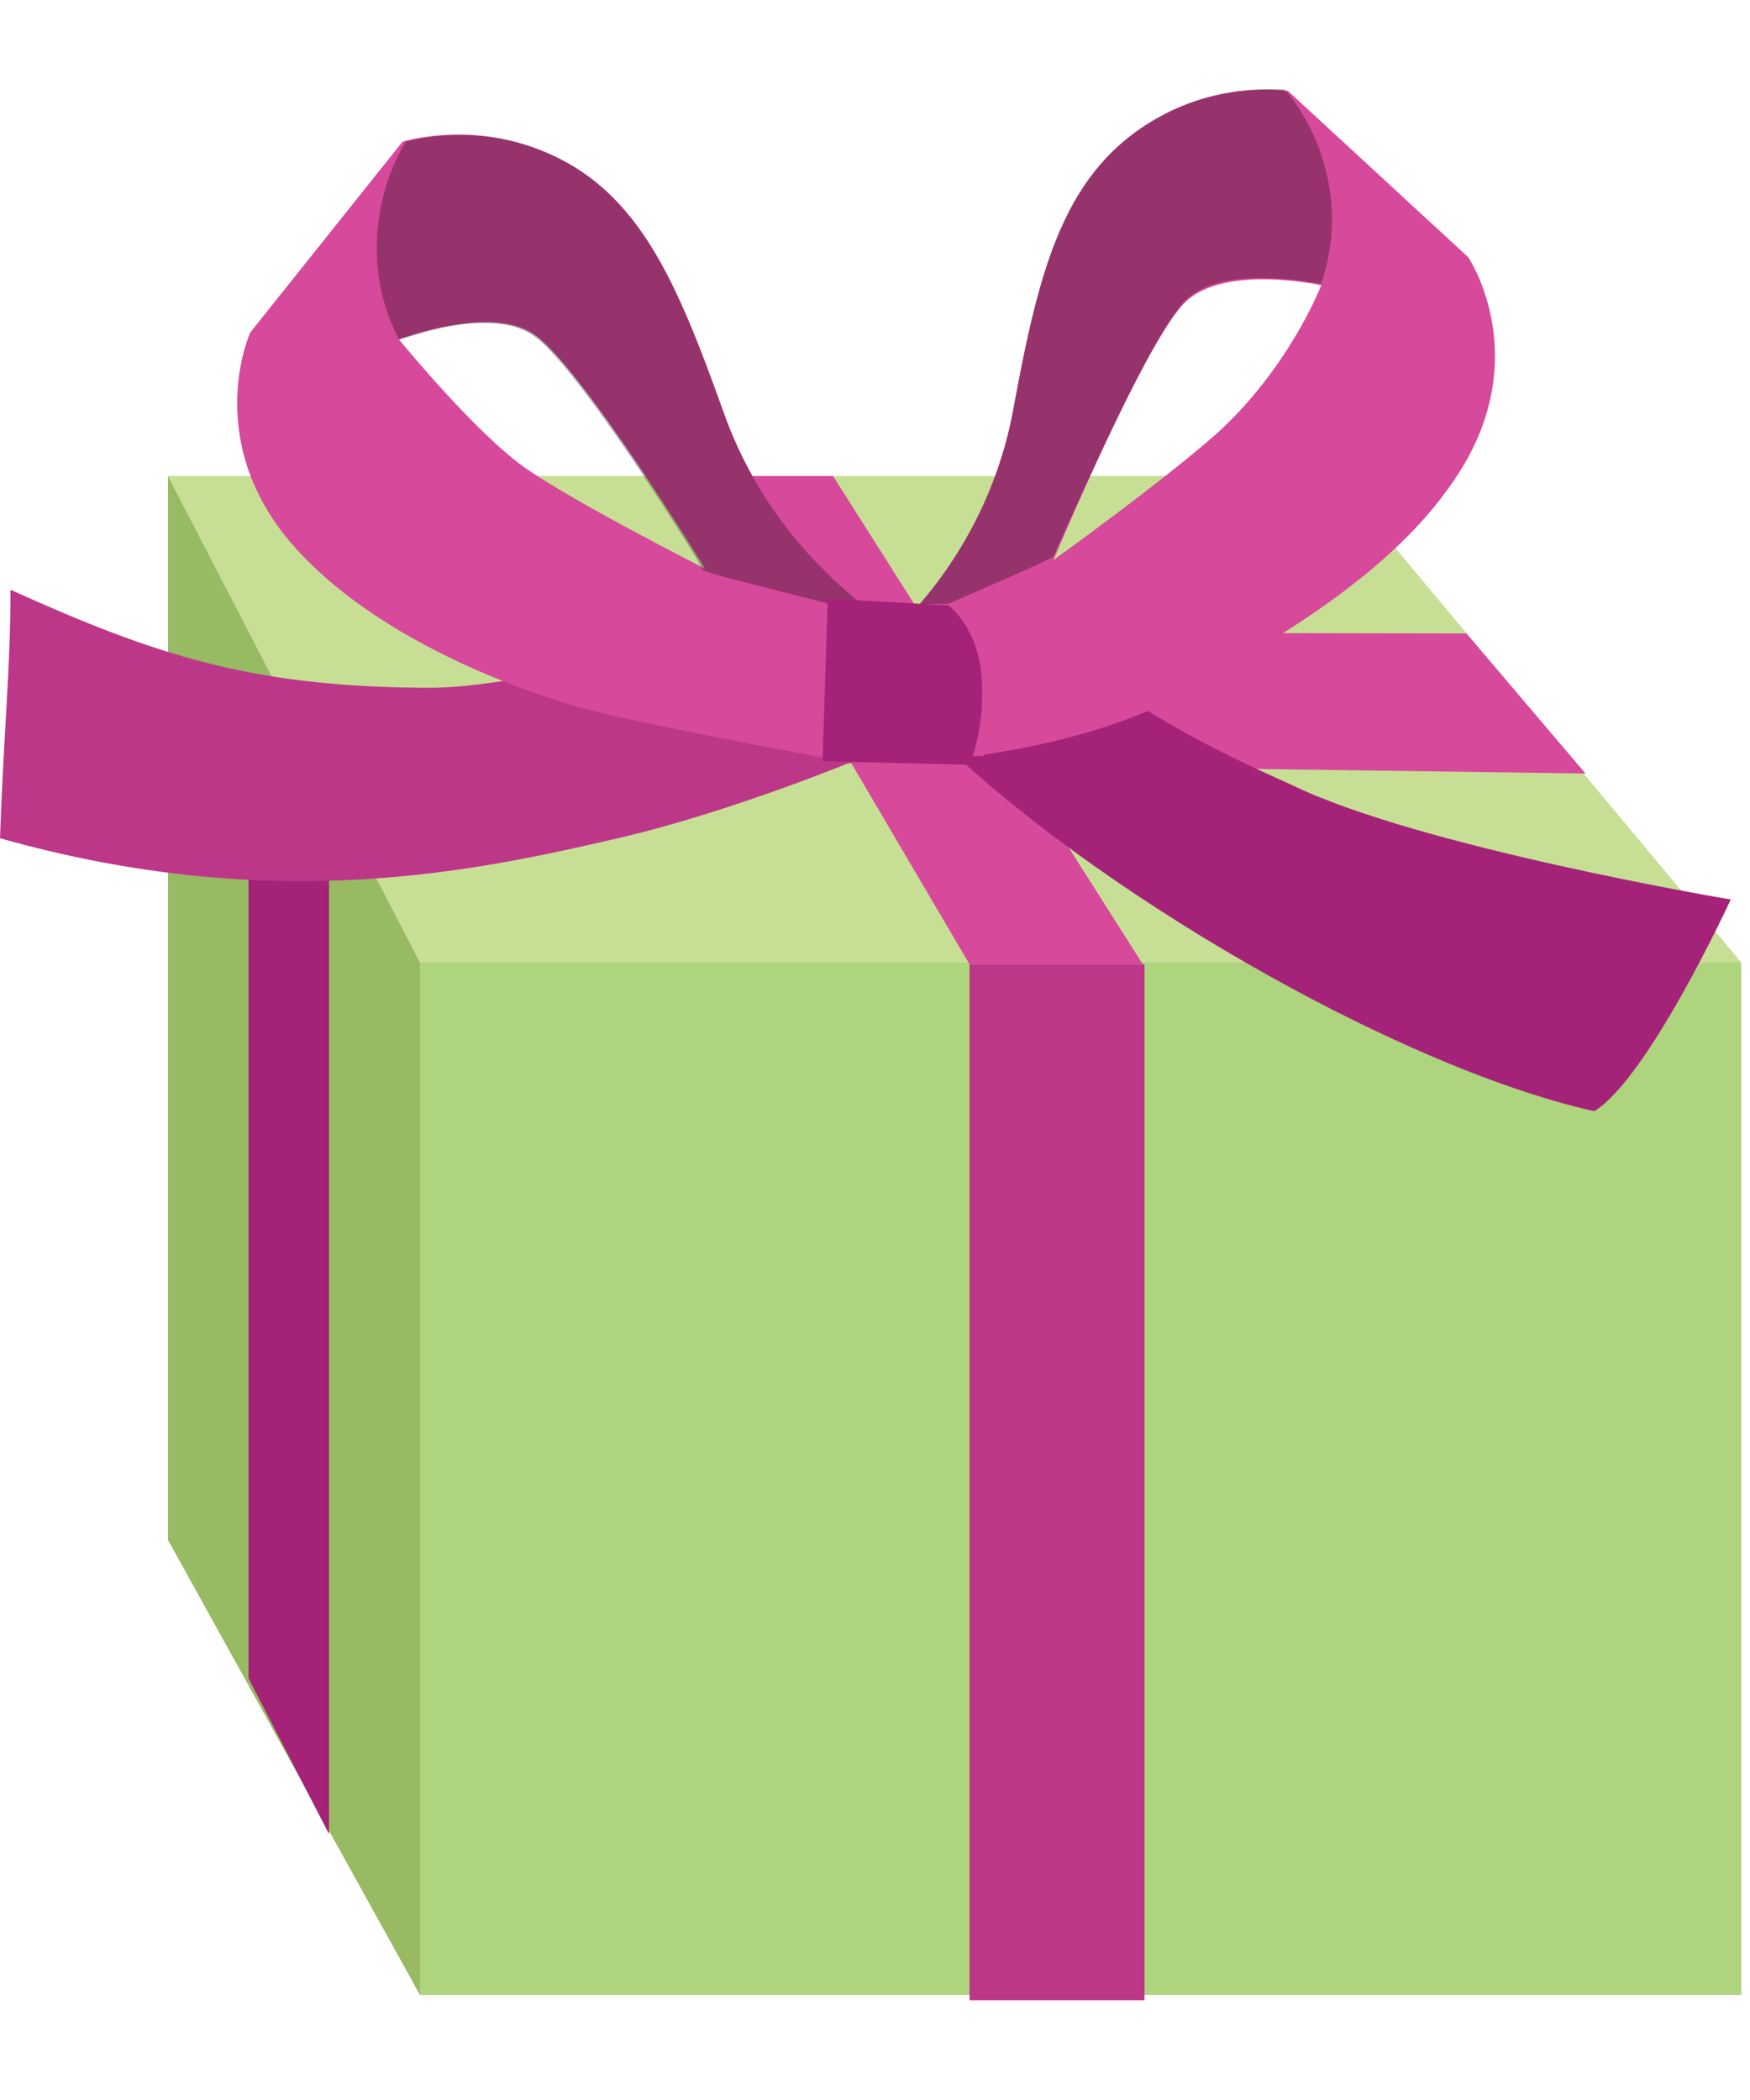
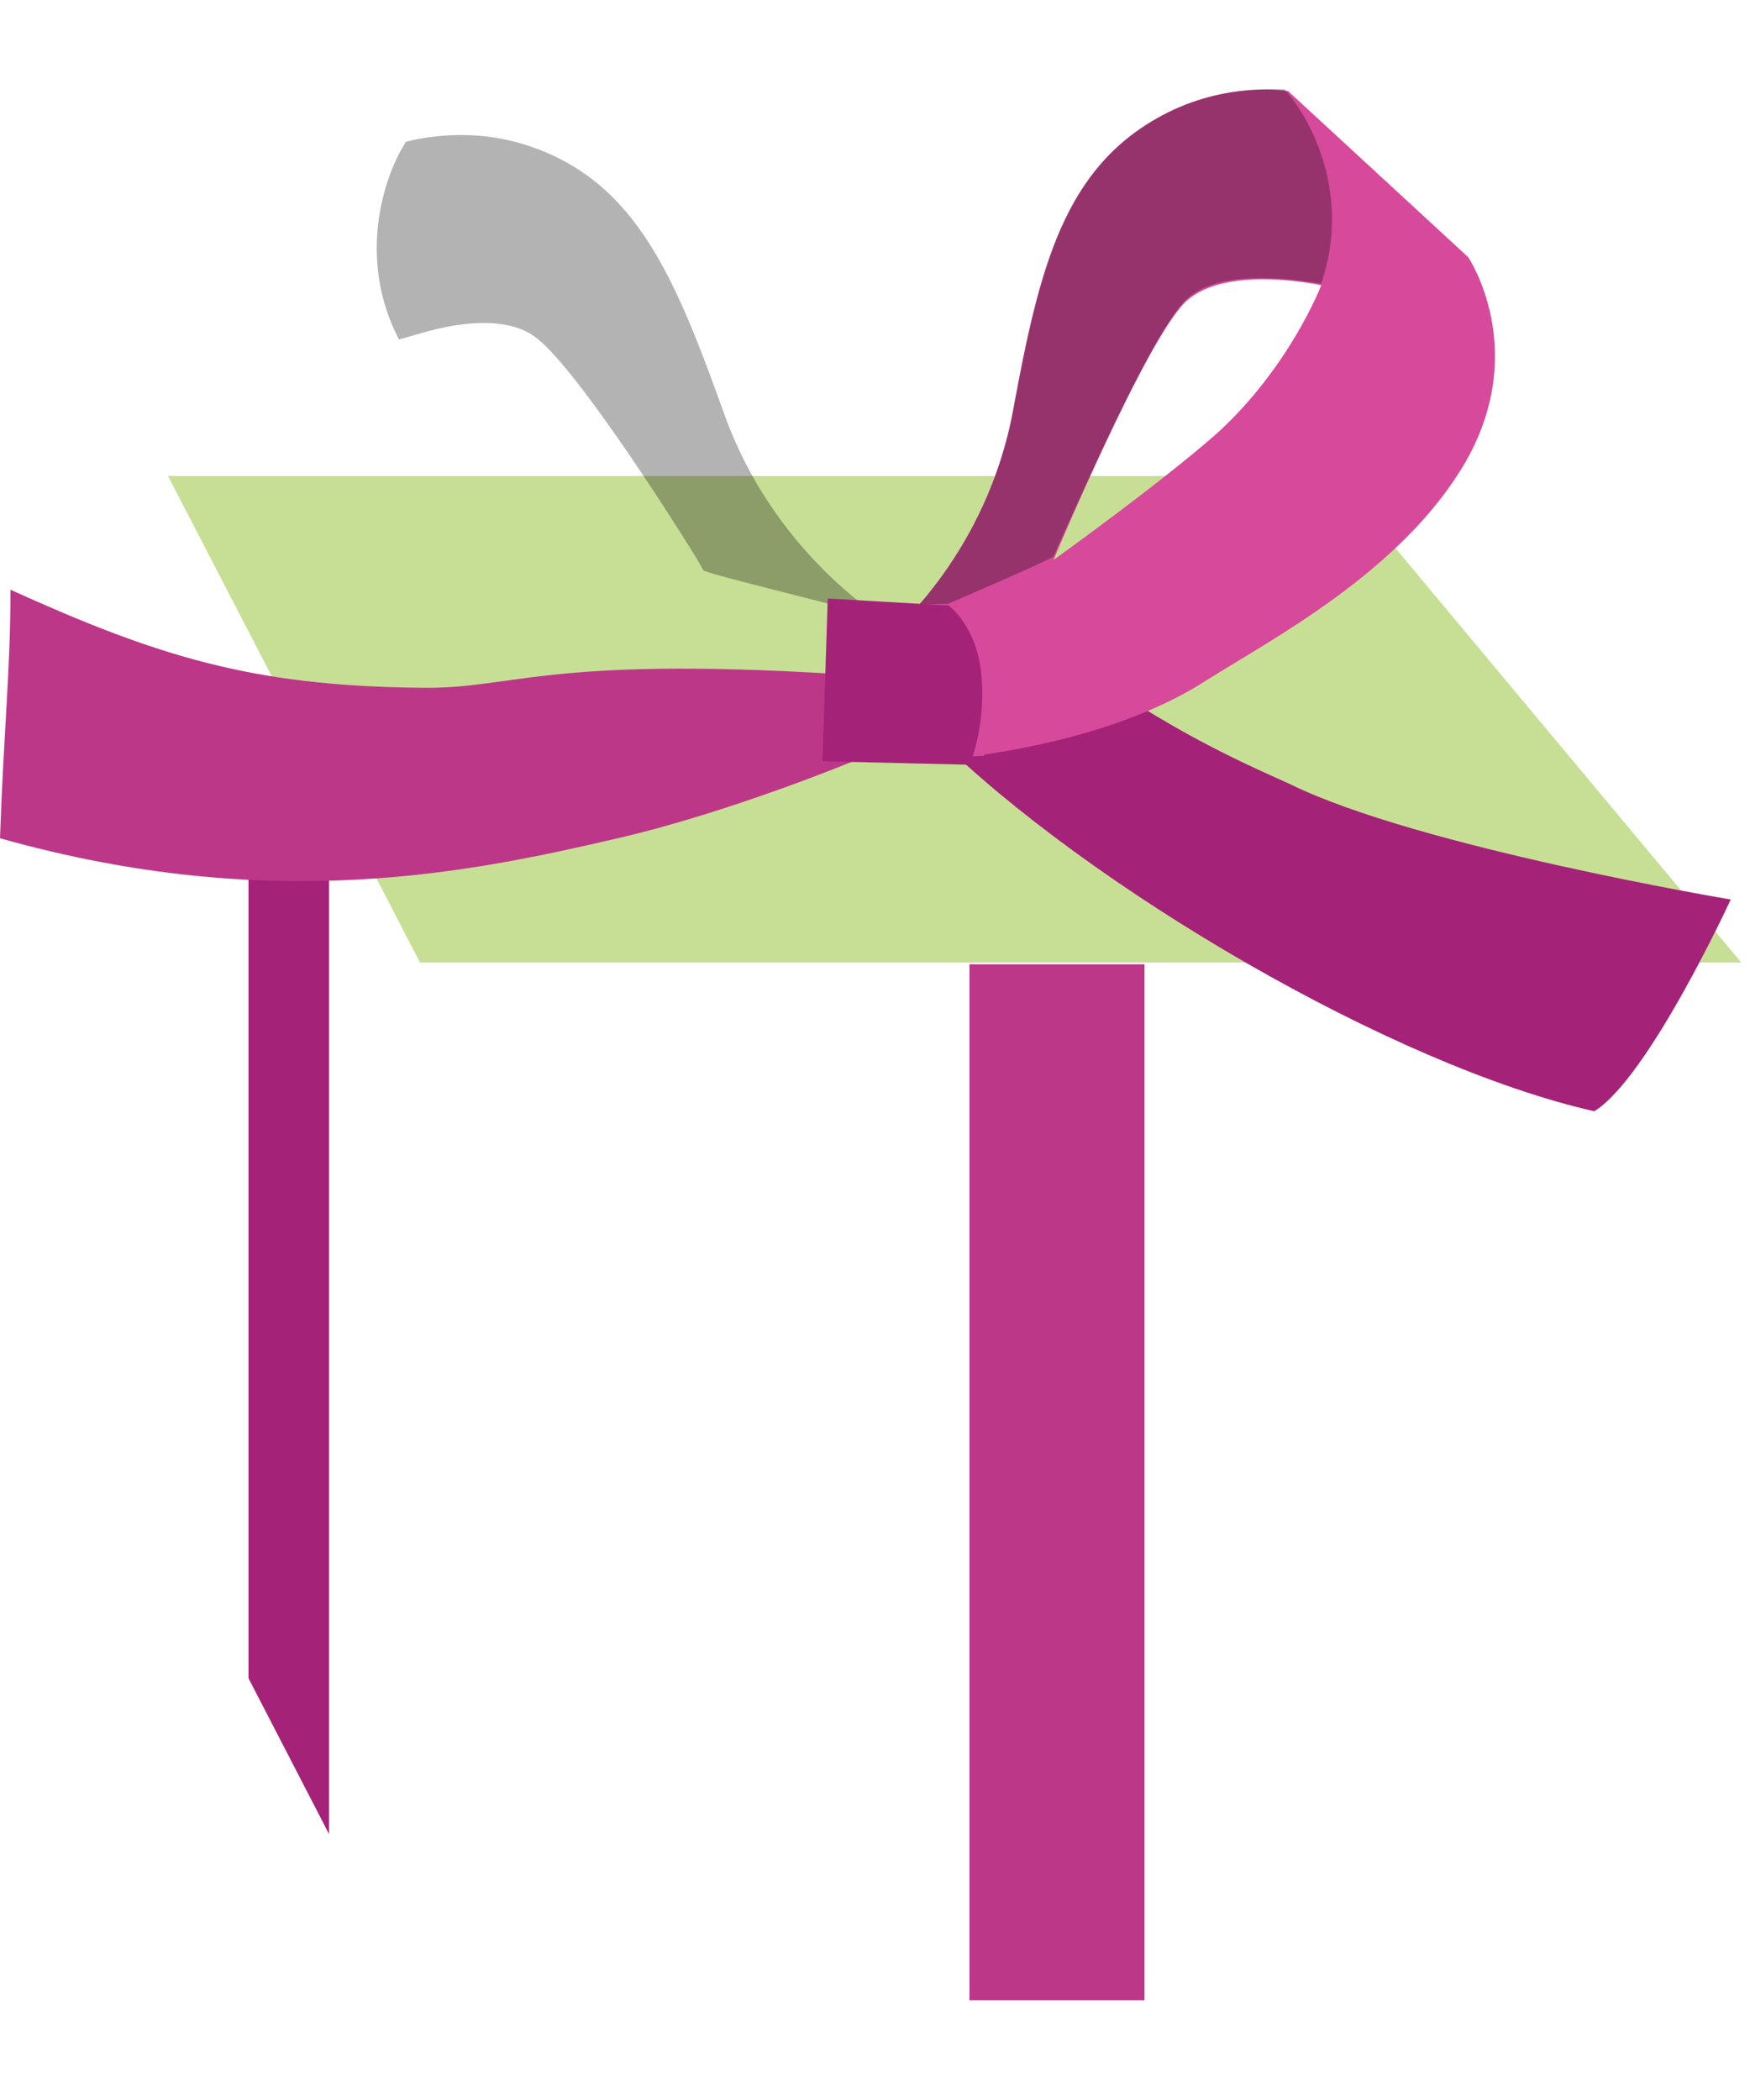
<svg xmlns="http://www.w3.org/2000/svg" version="1.1" id="Layer_1" x="0" y="0" viewBox="0 0 100 120" xml:space="preserve">
  <style>
    .st3{fill:#a42378}.st4{fill:#d7499a}.st5{fill:#bd3789}.st6{opacity:.3}
  </style>
-   <path fill="#aed47d" d="M24 55h75.5v59H24z" />
  <path fill="#c7df95" d="M99.5 55H24L9.6 27.2h66.7z" />
-   <path fill="#97ba62" d="M24 114L9.6 88V27.2L24 55z" />
  <path class="st3" d="M18.8 104.8v-58l-4.6-7.3v56.4z" />
-   <path class="st4" d="M32.5 43.4l58.1.8-6.8-8-55.9-.1z" />
-   <path class="st4" d="M39 27.2l16.4 27.9h9.9L47.6 27.2z" />
  <path class="st5" d="M55.4 55.1h10v59.2h-10zM.6 33.7C9 37.5 14.4 39.2 24 39.3c5.3.1 7-1.8 23.6-.8 1.2 1.3 1.4 4.9 1.4 4.9s-7.2 3-13.7 4.5c-8.2 1.9-19.7 4.4-35.3 0 .2-5.9.6-9.6.6-14.2z" />
  <path class="st3" d="M91.1 63.5C79.6 60.9 62.2 50.7 53.4 42c2.9-.7 6.4-2.4 9.1-3.4 5 3.5 9 5.2 11.2 6.2 7.3 3.6 25.2 6.6 25.2 6.6s-4.7 10.2-7.8 12.1z" />
  <path class="st4" d="M51 36.1l.1 7.5s10.8-.2 17.8-4.7c3.8-2.4 11.3-6.3 14.9-12.6 3.6-6.4.1-11.6.1-11.6L73.6 5.2s-3.5-.6-7.2 1.4c-5.6 3-7 8.7-8.5 16.8-1.5 8.2-6.9 12.7-6.9 12.7zm9.2-4.1s5.3-12.7 7.6-14.8c2.3-2.1 7.7-.9 7.7-.9s-1.8 4.7-6 8.5c-3.3 2.9-9.3 7.2-9.3 7.2z" />
  <path class="st6" d="M57.9 23.4c1.5-8.2 2.9-13.8 8.5-16.8 3.2-1.7 6.2-1.5 7-1.5 1.6 1.8 3.8 6.1 2.1 11.1L74 16c-1.8-.2-4.7-.3-6.2 1.1-1.9 1.8-6 11.2-7.3 14l-.3.7c-.6.4-7 3.1-9.2 4.1v.2s5.4-4.5 6.9-12.7z" />
-   <path class="st4" d="M41.4 23.7c-2.8-7.8-5-13.2-11-15.3-4-1.4-7.4-.3-7.4-.3L14.3 19s-2.6 5.7 1.9 11.5c4.5 5.7 13.1 8.8 16.5 9.8 3.4 1 14.4 3 14.4 3l3-8.2c.1 0-5.9-3.6-8.7-11.4zm-11.3 3.1c-2.9-2-7.3-7.4-7.3-7.4s5.2-2 7.7-.3c2.6 1.7 9.8 13.4 9.8 13.4s-7.3-3.7-10.2-5.7z" />
  <path class="st6" d="M41.4 23.7c-2.8-7.8-5-13.2-11-15.3-3.4-1.2-6.4-.5-7.2-.3-1.3 2-2.8 6.7-.4 11.3l1.4-.4c1.7-.5 4.6-1 6.3.2 2.2 1.5 7.7 10.1 9.3 12.7l.4.7c.6.3 7.4 1.9 9.7 2.6h.2c.1-.1-5.9-3.7-8.7-11.5z" />
  <path class="st4" d="M47.5 34.6l7.2-.1s2.5.6 3.1 3.5c.6 2.9-1.6 5.2-1.6 5.2l-8.2.1-.5-8.7z" />
  <path class="st3" d="M47.3 34.2l6.9.4s1.7 1.2 1.9 4.2c.2 2.9-.7 4.9-.7 4.9l-8.4-.2.3-9.3z" />
</svg>